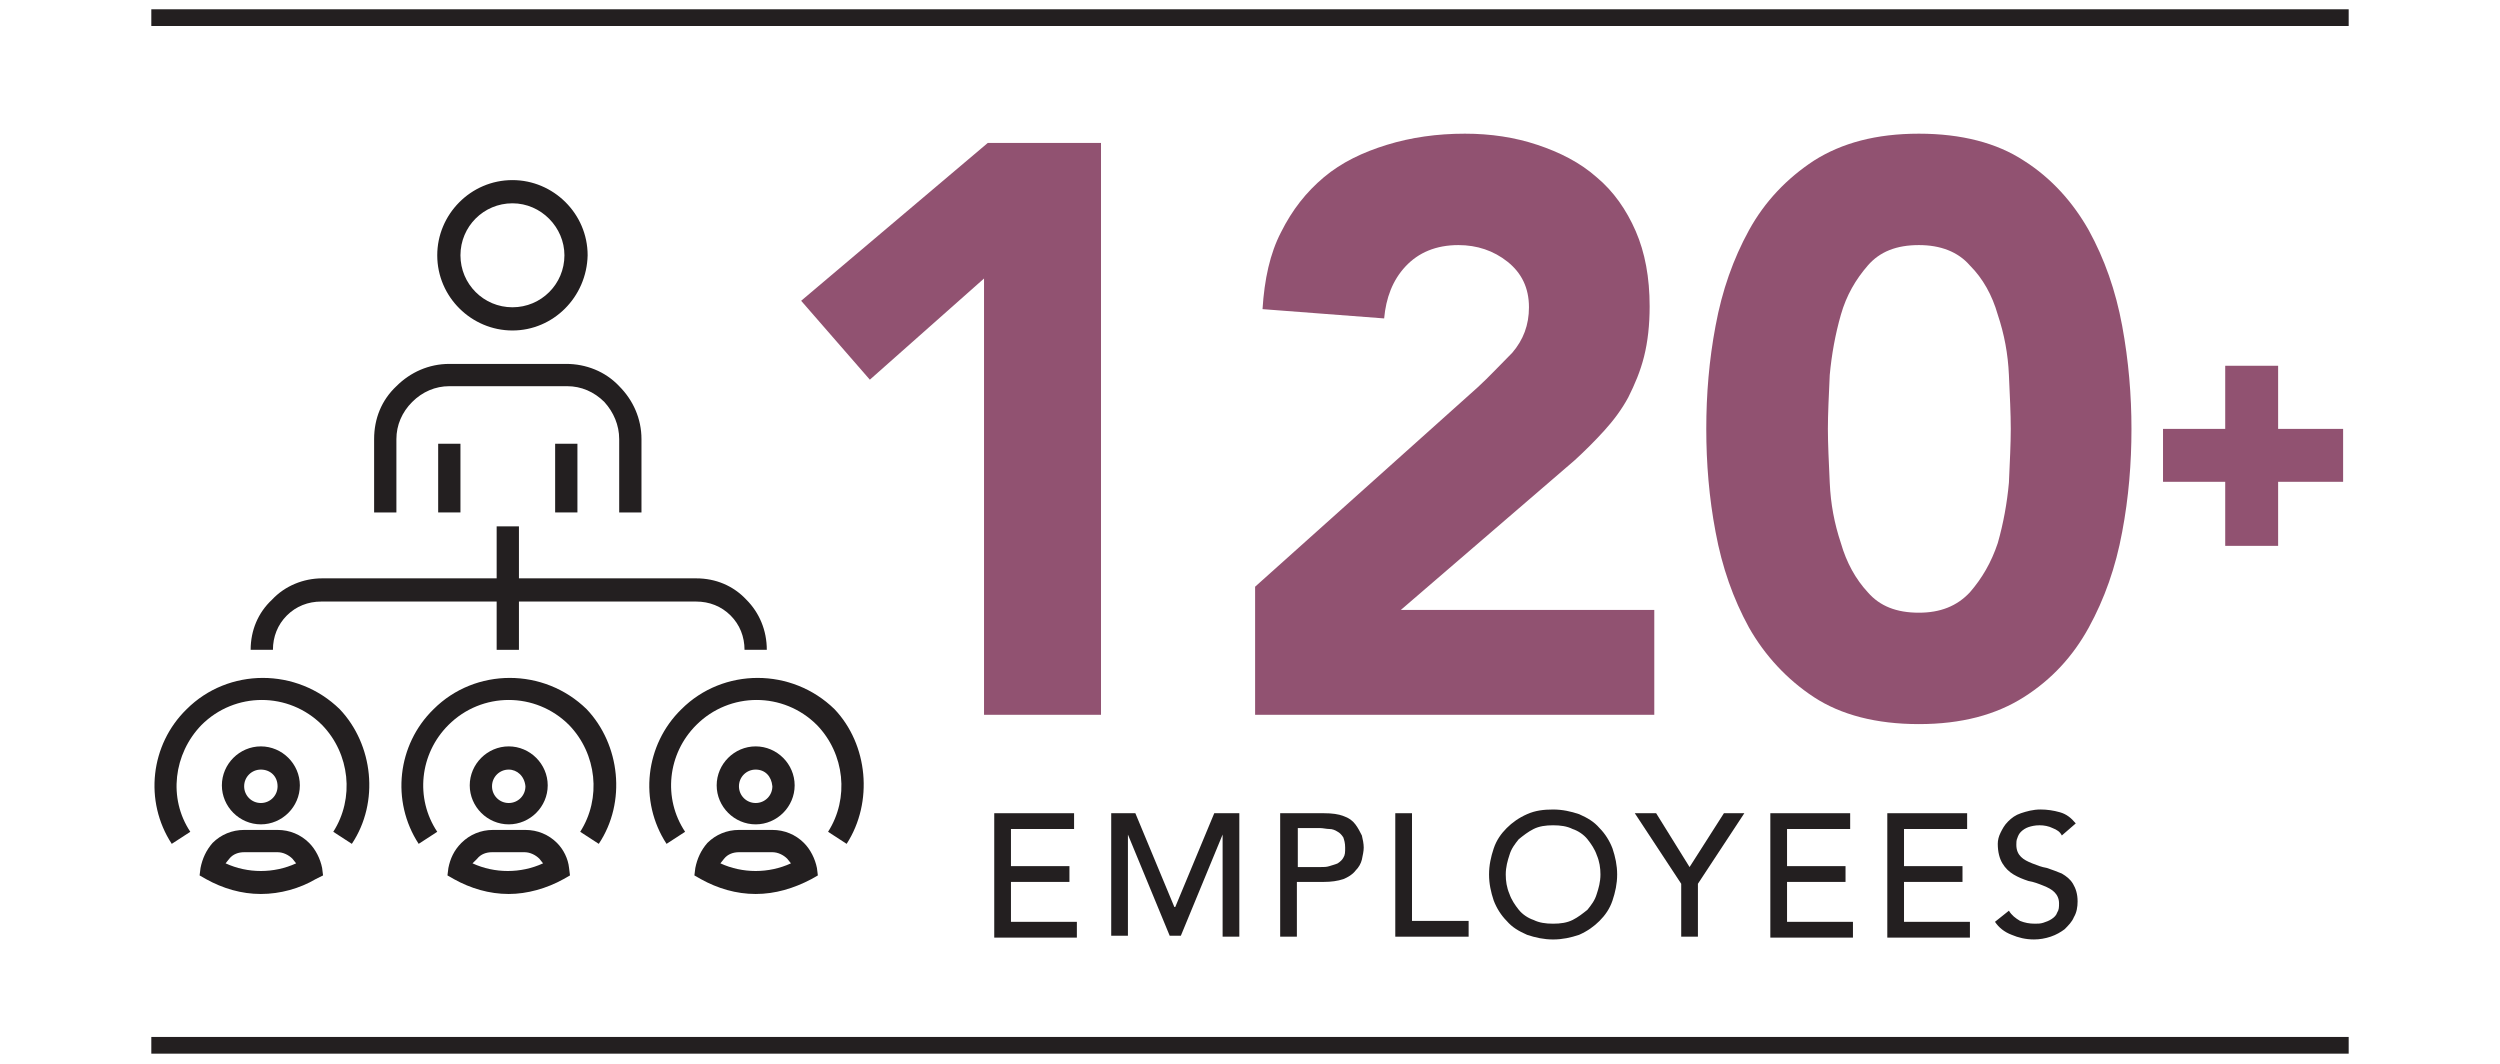
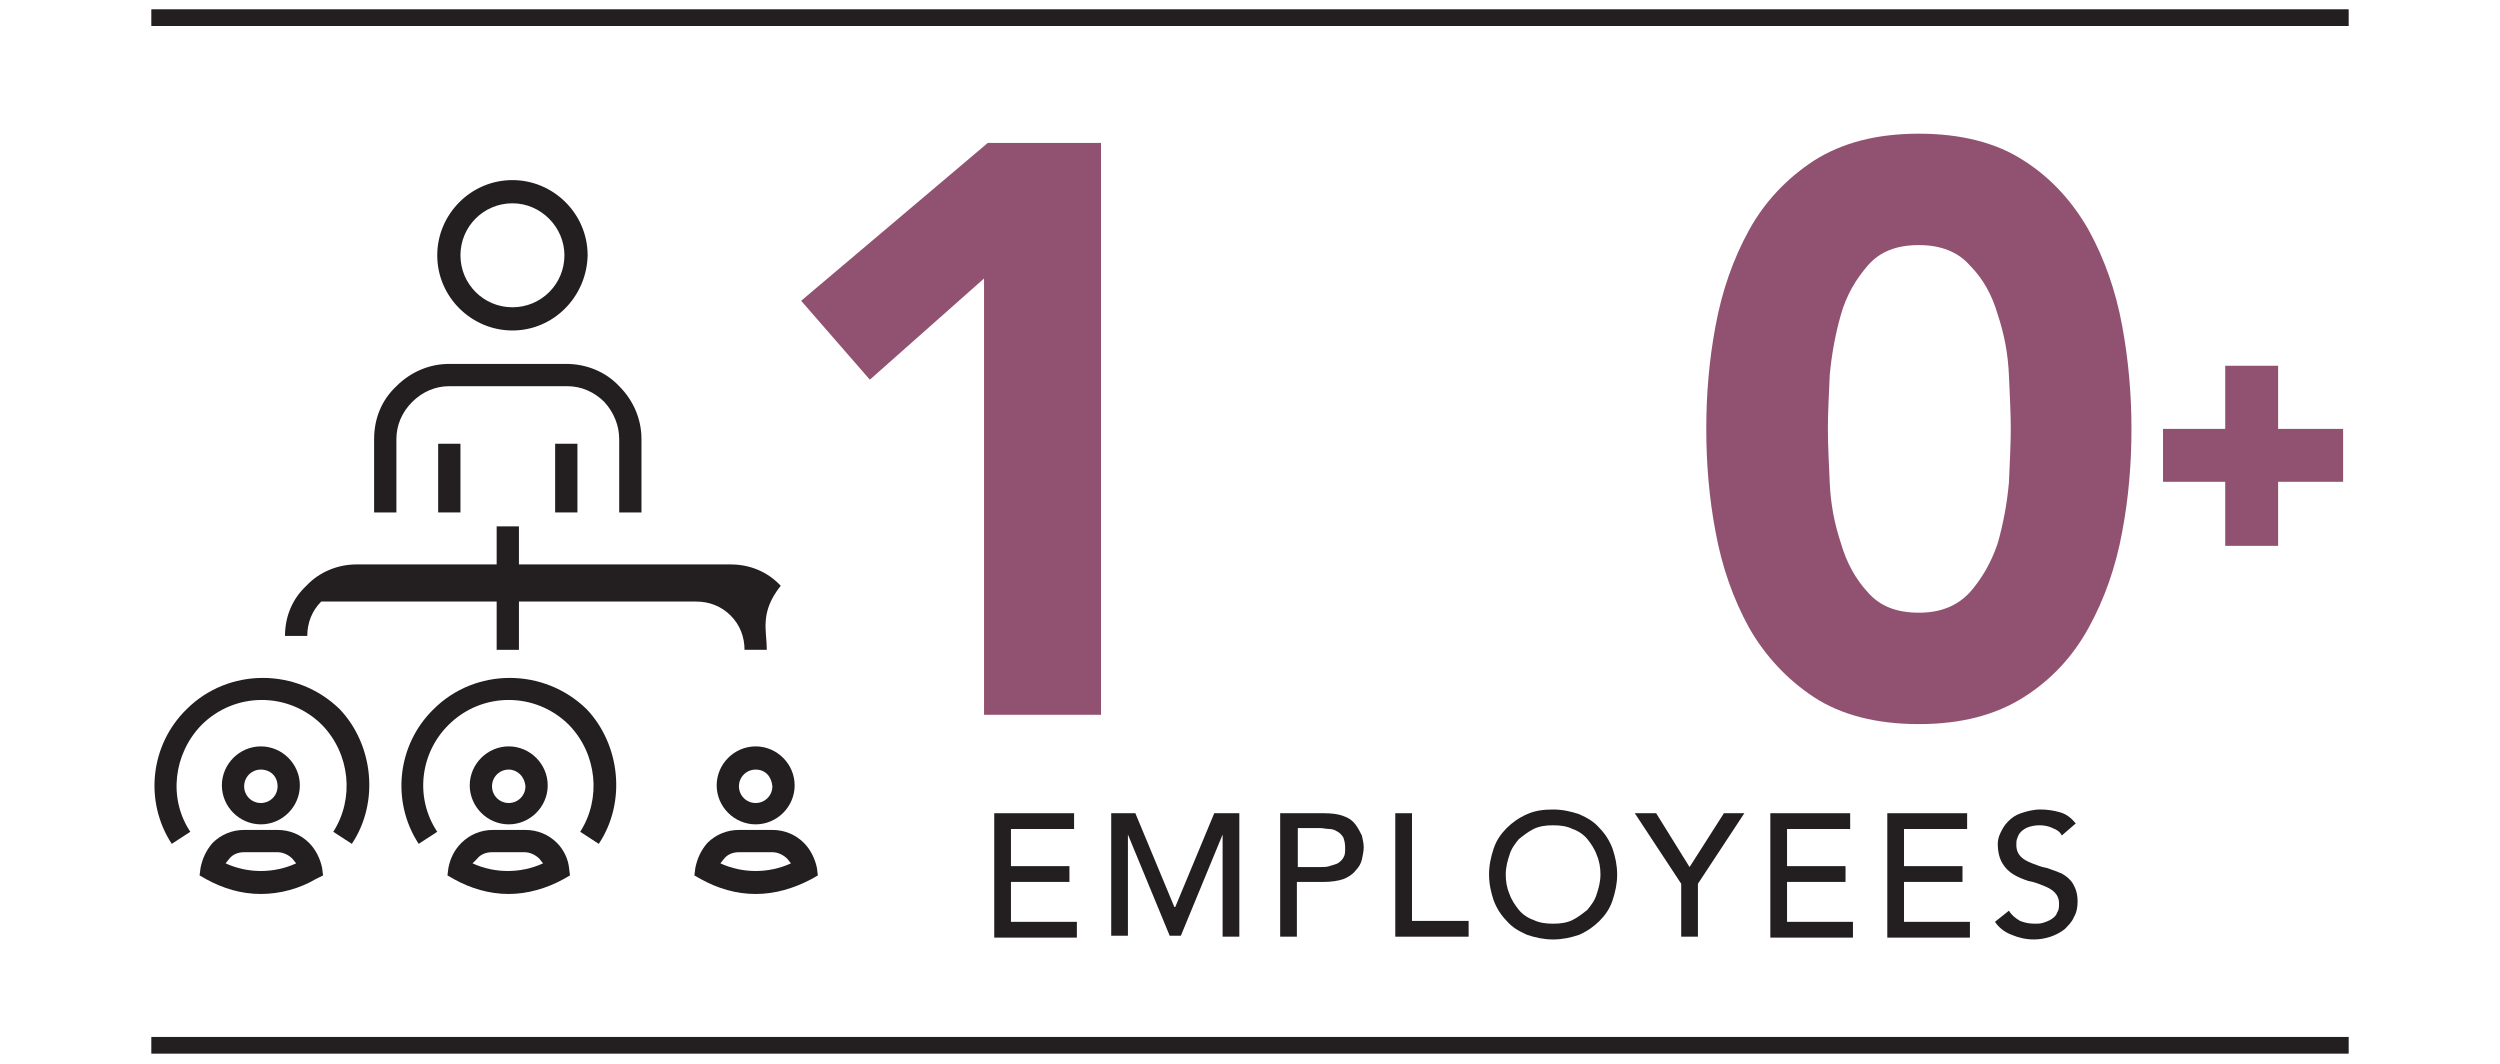
<svg xmlns="http://www.w3.org/2000/svg" version="1.1" id="Layer_1" x="0px" y="0px" viewBox="0 0 269.3 114.6" style="enable-background:new 0 0 269.3 114.6;" xml:space="preserve">
  <style type="text/css"> .st0{fill:#915271;} .st1{fill:#231F20;} </style>
  <g>
    <polygon class="st0" points="252.4,46.2 245.4,46.2 245.4,39.4 239.7,39.4 239.7,46.2 233,46.2 233,51.9 239.7,51.9 239.7,58.8 245.4,58.8 245.4,51.9 252.4,51.9 " />
    <path class="st1" d="M69.1,55.2h-2.4v-7.9c0-1.5-0.6-2.9-1.6-4c-1.1-1.1-2.5-1.7-4-1.7H48.4c-1.5,0-2.9,0.6-4,1.7 c-1.1,1.1-1.7,2.5-1.7,4v7.9h-2.4v-7.9c0-2.2,0.8-4.2,2.4-5.7c1.5-1.5,3.5-2.4,5.7-2.4h12.6c2.1,0,4.2,0.8,5.7,2.4 c1.5,1.5,2.4,3.5,2.4,5.7V55.2z" />
    <rect x="47.2" y="47.8" class="st1" width="2.4" height="7.4" />
    <rect x="59.8" y="47.8" class="st1" width="2.4" height="7.4" />
    <path class="st1" d="M55.2,21.9c-3.1,0-5.6,2.5-5.6,5.6c0,3.1,2.5,5.6,5.6,5.6c3.1,0,5.6-2.5,5.6-5.6 C60.8,24.5,58.3,21.9,55.2,21.9 M55.2,35.6c-4.4,0-8.1-3.6-8.1-8.1c0-4.4,3.6-8.1,8.1-8.1c4.4,0,8.1,3.6,8.1,8.1 C63.2,32,59.6,35.6,55.2,35.6" />
-     <path class="st1" d="M82.6,70h-2.4c0-1.4-0.5-2.7-1.5-3.7c-1-1-2.3-1.5-3.7-1.5H34.6c-1.4,0-2.7,0.5-3.7,1.5c-1,1-1.5,2.3-1.5,3.7 h-2.4c0-2.1,0.8-4,2.3-5.4c1.4-1.5,3.4-2.3,5.4-2.3h40.3c2.1,0,4,0.8,5.4,2.3C81.8,66,82.6,67.9,82.6,70" />
+     <path class="st1" d="M82.6,70h-2.4c0-1.4-0.5-2.7-1.5-3.7c-1-1-2.3-1.5-3.7-1.5H34.6c-1,1-1.5,2.3-1.5,3.7 h-2.4c0-2.1,0.8-4,2.3-5.4c1.4-1.5,3.4-2.3,5.4-2.3h40.3c2.1,0,4,0.8,5.4,2.3C81.8,66,82.6,67.9,82.6,70" />
    <rect x="53.5" y="56.7" class="st1" width="2.4" height="13.3" />
    <path class="st1" d="M81.4,82.9c-1,0-1.8,0.8-1.8,1.8c0,1,0.8,1.8,1.8,1.8c1,0,1.8-0.8,1.8-1.8C83.1,83.6,82.4,82.9,81.4,82.9 M81.4,88.8c-2.3,0-4.2-1.9-4.2-4.2c0-2.3,1.9-4.2,4.2-4.2s4.2,1.9,4.2,4.2C85.6,86.9,83.7,88.8,81.4,88.8" />
-     <path class="st1" d="M91.2,90.9l-2-1.3c2.3-3.6,1.8-8.4-1.2-11.5c-3.6-3.6-9.4-3.6-13,0c-3.1,3.1-3.6,7.9-1.2,11.5l-2,1.3 c-3-4.6-2.3-10.7,1.6-14.5c4.5-4.5,11.9-4.5,16.5,0C93.5,80.2,94.1,86.4,91.2,90.9" />
    <path class="st1" d="M77.6,93c2.4,1.1,5.2,1.1,7.6,0l-0.4-0.5c-0.4-0.4-1-0.7-1.6-0.7h-3.6c-0.6,0-1.2,0.2-1.6,0.7L77.6,93 M81.4,96.3c-2.1,0-4.1-0.6-5.9-1.6l-0.7-0.4l0.1-0.8c0.2-1,0.6-1.9,1.3-2.7c0.9-0.9,2.1-1.4,3.4-1.4h3.6c1.3,0,2.5,0.5,3.4,1.4 c0.7,0.7,1.2,1.7,1.4,2.7l0.1,0.8l-0.7,0.4C85.5,95.7,83.5,96.3,81.4,96.3" />
    <path class="st1" d="M54.8,82.9c-1,0-1.8,0.8-1.8,1.8c0,1,0.8,1.8,1.8,1.8c1,0,1.8-0.8,1.8-1.8C56.5,83.6,55.7,82.9,54.8,82.9 M54.8,88.8c-2.3,0-4.2-1.9-4.2-4.2c0-2.3,1.9-4.2,4.2-4.2c2.3,0,4.2,1.9,4.2,4.2C59,86.9,57.1,88.8,54.8,88.8" />
    <path class="st1" d="M64.5,90.9l-2-1.3c2.3-3.6,1.8-8.4-1.2-11.5c-3.6-3.6-9.4-3.6-13,0c-3.1,3.1-3.6,7.9-1.2,11.5l-2,1.3 c-3-4.6-2.3-10.7,1.6-14.5c4.5-4.5,11.9-4.5,16.5,0C66.8,80.2,67.5,86.4,64.5,90.9" />
    <path class="st1" d="M50.9,93c2.4,1.1,5.2,1.1,7.6,0l-0.4-0.5c-0.4-0.4-1-0.7-1.6-0.7H53c-0.6,0-1.2,0.2-1.6,0.7L50.9,93 M54.8,96.3c-2.1,0-4.1-0.6-5.9-1.6l-0.7-0.4l0.1-0.8c0.2-1,0.6-1.9,1.4-2.7c0.9-0.9,2.1-1.4,3.4-1.4h3.5c1.3,0,2.5,0.5,3.4,1.4 c0.7,0.7,1.2,1.7,1.3,2.7l0.1,0.8l-0.7,0.4C58.9,95.7,56.8,96.3,54.8,96.3" />
    <path class="st1" d="M28.1,82.9c-1,0-1.8,0.8-1.8,1.8c0,1,0.8,1.8,1.8,1.8c1,0,1.8-0.8,1.8-1.8C29.9,83.6,29.1,82.9,28.1,82.9 M28.1,88.8c-2.3,0-4.2-1.9-4.2-4.2c0-2.3,1.9-4.2,4.2-4.2c2.3,0,4.2,1.9,4.2,4.2C32.3,86.9,30.4,88.8,28.1,88.8" />
    <path class="st1" d="M37.9,90.9l-2-1.3c2.3-3.6,1.8-8.4-1.2-11.5c-3.6-3.6-9.4-3.6-13,0c-3,3.1-3.6,7.9-1.2,11.5l-2,1.3 c-3-4.6-2.3-10.7,1.6-14.5c4.5-4.5,11.9-4.5,16.5,0C40.2,80.2,40.9,86.4,37.9,90.9" />
    <path class="st1" d="M24.3,93c2.4,1.1,5.2,1.1,7.6,0l-0.4-0.5c-0.4-0.4-1-0.7-1.6-0.7h-3.6c-0.6,0-1.2,0.2-1.6,0.7L24.3,93 M28.1,96.3c-2.1,0-4.1-0.6-5.9-1.6l-0.7-0.4l0.1-0.8c0.2-1,0.6-1.9,1.3-2.7c0.9-0.9,2.1-1.4,3.4-1.4h3.6c1.3,0,2.5,0.5,3.4,1.4 c0.7,0.7,1.2,1.7,1.4,2.7l0.1,0.8L34,94.7C32.3,95.7,30.2,96.3,28.1,96.3" />
    <rect x="16.3" y="111.7" class="st1" width="236.7" height="1.8" />
    <rect x="16.3" y="1" class="st1" width="236.7" height="1.8" />
    <g>
      <g>
        <path class="st0" d="M106,30L93.7,40.9l-7.4-8.5l20.1-17h12.2V77H106V30z" />
-         <path class="st0" d="M135.2,63.2l24-21.5c1.2-1.1,2.4-2.4,3.7-3.7c1.2-1.4,1.8-3,1.8-4.9c0-2.1-0.8-3.7-2.3-4.9 c-1.5-1.2-3.3-1.8-5.3-1.8c-2.4,0-4.3,0.8-5.7,2.3c-1.4,1.5-2.1,3.4-2.3,5.6l-13.1-1c0.2-3.2,0.8-6,2-8.3 c1.2-2.4,2.7-4.3,4.6-5.9c1.9-1.6,4.2-2.7,6.8-3.5c2.6-0.8,5.4-1.2,8.4-1.2c2.8,0,5.4,0.4,7.8,1.2c2.4,0.8,4.6,1.9,6.4,3.5 c1.8,1.5,3.2,3.5,4.2,5.8c1,2.3,1.5,5,1.5,8.1c0,2-0.2,3.8-0.6,5.4c-0.4,1.6-1,3-1.7,4.4c-0.7,1.3-1.6,2.5-2.6,3.6 c-1,1.1-2.1,2.2-3.2,3.2l-18.7,16.1h27.3V77h-43V63.2z" />
        <path class="st0" d="M183.8,46.2c0-3.7,0.3-7.4,1-11.1c0.7-3.8,1.9-7.2,3.6-10.3c1.7-3.1,4.1-5.6,7-7.5c3-1.9,6.7-2.9,11.3-2.9 c4.6,0,8.4,1,11.3,2.9c3,1.9,5.3,4.5,7,7.5c1.7,3.1,2.9,6.5,3.6,10.3c0.7,3.8,1,7.5,1,11.1c0,3.7-0.3,7.4-1,11.1 c-0.7,3.8-1.9,7.2-3.6,10.3c-1.7,3.1-4,5.6-7,7.5c-3,1.9-6.7,2.9-11.3,2.9c-4.6,0-8.4-1-11.3-2.9s-5.3-4.5-7-7.5 c-1.7-3.1-2.9-6.5-3.6-10.3C184.1,53.6,183.8,49.9,183.8,46.2z M196.9,46.2c0,1.6,0.1,3.6,0.2,5.8c0.1,2.3,0.5,4.4,1.2,6.5 c0.6,2.1,1.6,3.9,2.9,5.3c1.3,1.5,3.1,2.2,5.5,2.2c2.3,0,4.1-0.7,5.5-2.2c1.3-1.5,2.3-3.2,3-5.3c0.6-2.1,1-4.3,1.2-6.5 c0.1-2.3,0.2-4.2,0.2-5.8s-0.1-3.6-0.2-5.8c-0.1-2.3-0.5-4.4-1.2-6.5c-0.6-2.1-1.6-3.9-3-5.3c-1.3-1.5-3.2-2.2-5.5-2.2 c-2.4,0-4.2,0.7-5.5,2.2c-1.3,1.5-2.3,3.2-2.9,5.3c-0.6,2.1-1,4.3-1.2,6.5C197,42.6,196.9,44.6,196.9,46.2z" />
      </g>
    </g>
    <g>
      <path class="st1" d="M107.1,87.6h8.6v1.7h-6.8v4h6.3v1.7h-6.3v4.3h7.1v1.7h-8.9V87.6z" />
      <path class="st1" d="M119.6,87.6h2.7l4.2,10.1h0.1l4.2-10.1h2.7v13.3h-1.8V89.9h0l-4.5,10.9H126l-4.5-10.9h0v10.9h-1.8V87.6z" />
      <path class="st1" d="M137.9,87.6h4.7c0.9,0,1.6,0.1,2.1,0.3c0.6,0.2,1,0.5,1.3,0.9s0.5,0.8,0.7,1.2c0.1,0.4,0.2,0.9,0.2,1.3 c0,0.4-0.1,0.8-0.2,1.3c-0.1,0.4-0.3,0.8-0.7,1.2c-0.3,0.4-0.8,0.7-1.3,0.9c-0.6,0.2-1.3,0.3-2.1,0.3h-2.9v5.9h-1.8V87.6z M139.8,93.4h2.4c0.4,0,0.7,0,1-0.1c0.3-0.1,0.7-0.2,0.9-0.3c0.3-0.2,0.5-0.4,0.6-0.6c0.2-0.3,0.2-0.6,0.2-1.1s-0.1-0.8-0.2-1.1 c-0.2-0.3-0.4-0.5-0.6-0.6c-0.3-0.2-0.6-0.3-0.9-0.3s-0.7-0.1-1-0.1h-2.4V93.4z" />
      <path class="st1" d="M150.3,87.6h1.8v11.6h6.1v1.7h-7.9V87.6z" />
      <path class="st1" d="M167.3,101.2c-1,0-1.9-0.2-2.8-0.5c-0.9-0.4-1.6-0.8-2.2-1.5c-0.6-0.6-1.1-1.4-1.4-2.2 c-0.3-0.9-0.5-1.8-0.5-2.8c0-1,0.2-1.9,0.5-2.8c0.3-0.9,0.8-1.6,1.4-2.2c0.6-0.6,1.3-1.1,2.2-1.5c0.9-0.4,1.8-0.5,2.8-0.5 c1,0,1.9,0.2,2.8,0.5c0.9,0.4,1.6,0.8,2.2,1.5c0.6,0.6,1.1,1.4,1.4,2.2c0.3,0.9,0.5,1.8,0.5,2.8c0,1-0.2,1.9-0.5,2.8 c-0.3,0.9-0.8,1.6-1.4,2.2c-0.6,0.6-1.3,1.1-2.2,1.5C169.2,101,168.3,101.2,167.3,101.2z M167.3,99.5c0.8,0,1.5-0.1,2.1-0.4 c0.6-0.3,1.1-0.7,1.6-1.1c0.4-0.5,0.8-1,1-1.7c0.2-0.6,0.4-1.3,0.4-2.1c0-0.7-0.1-1.4-0.4-2.1c-0.2-0.6-0.6-1.2-1-1.7 c-0.4-0.5-1-0.9-1.6-1.1c-0.6-0.3-1.3-0.4-2.1-0.4s-1.5,0.1-2.1,0.4c-0.6,0.3-1.1,0.7-1.6,1.1c-0.4,0.5-0.8,1-1,1.7 c-0.2,0.6-0.4,1.3-0.4,2.1c0,0.7,0.1,1.4,0.4,2.1c0.2,0.6,0.6,1.2,1,1.7c0.4,0.5,1,0.9,1.6,1.1C165.8,99.4,166.5,99.5,167.3,99.5z " />
      <path class="st1" d="M181.1,95.2l-5-7.6h2.3l3.6,5.8l3.7-5.8h2.2l-5,7.6v5.7h-1.8V95.2z" />
      <path class="st1" d="M190.7,87.6h8.6v1.7h-6.8v4h6.3v1.7h-6.3v4.3h7.1v1.7h-8.9V87.6z" />
      <path class="st1" d="M203.3,87.6h8.6v1.7h-6.8v4h6.3v1.7h-6.3v4.3h7.1v1.7h-8.9V87.6z" />
      <path class="st1" d="M216.4,98.1c0.3,0.5,0.7,0.8,1.2,1.1c0.5,0.2,1,0.3,1.6,0.3c0.3,0,0.6,0,0.9-0.1c0.3-0.1,0.6-0.2,0.9-0.4 c0.3-0.2,0.5-0.4,0.6-0.7c0.2-0.3,0.2-0.6,0.2-1c0-0.5-0.2-0.9-0.5-1.2c-0.3-0.3-0.7-0.5-1.2-0.7c-0.5-0.2-1-0.4-1.6-0.5 c-0.6-0.2-1.1-0.4-1.6-0.7s-0.9-0.7-1.2-1.2c-0.3-0.5-0.5-1.2-0.5-2.1c0-0.4,0.1-0.8,0.3-1.2c0.2-0.4,0.4-0.8,0.8-1.2 c0.4-0.4,0.8-0.7,1.4-0.9c0.6-0.2,1.3-0.4,2.1-0.4c0.7,0,1.4,0.1,2.1,0.3c0.7,0.2,1.2,0.6,1.7,1.2l-1.5,1.3 c-0.2-0.4-0.5-0.6-1-0.8c-0.4-0.2-0.9-0.3-1.4-0.3c-0.5,0-0.9,0.1-1.2,0.2c-0.3,0.1-0.6,0.3-0.8,0.5c-0.2,0.2-0.3,0.4-0.4,0.7 c-0.1,0.2-0.1,0.5-0.1,0.7c0,0.6,0.2,1,0.5,1.3c0.3,0.3,0.7,0.5,1.2,0.7c0.5,0.2,1,0.4,1.6,0.5c0.6,0.2,1.1,0.4,1.6,0.6 c0.5,0.3,0.9,0.6,1.2,1.1c0.3,0.5,0.5,1.1,0.5,1.9c0,0.6-0.1,1.2-0.4,1.7c-0.2,0.5-0.6,0.9-1,1.3c-0.4,0.3-0.9,0.6-1.5,0.8 c-0.6,0.2-1.2,0.3-1.8,0.3c-0.9,0-1.7-0.2-2.4-0.5c-0.8-0.3-1.4-0.8-1.8-1.4L216.4,98.1z" />
    </g>
  </g>
</svg>